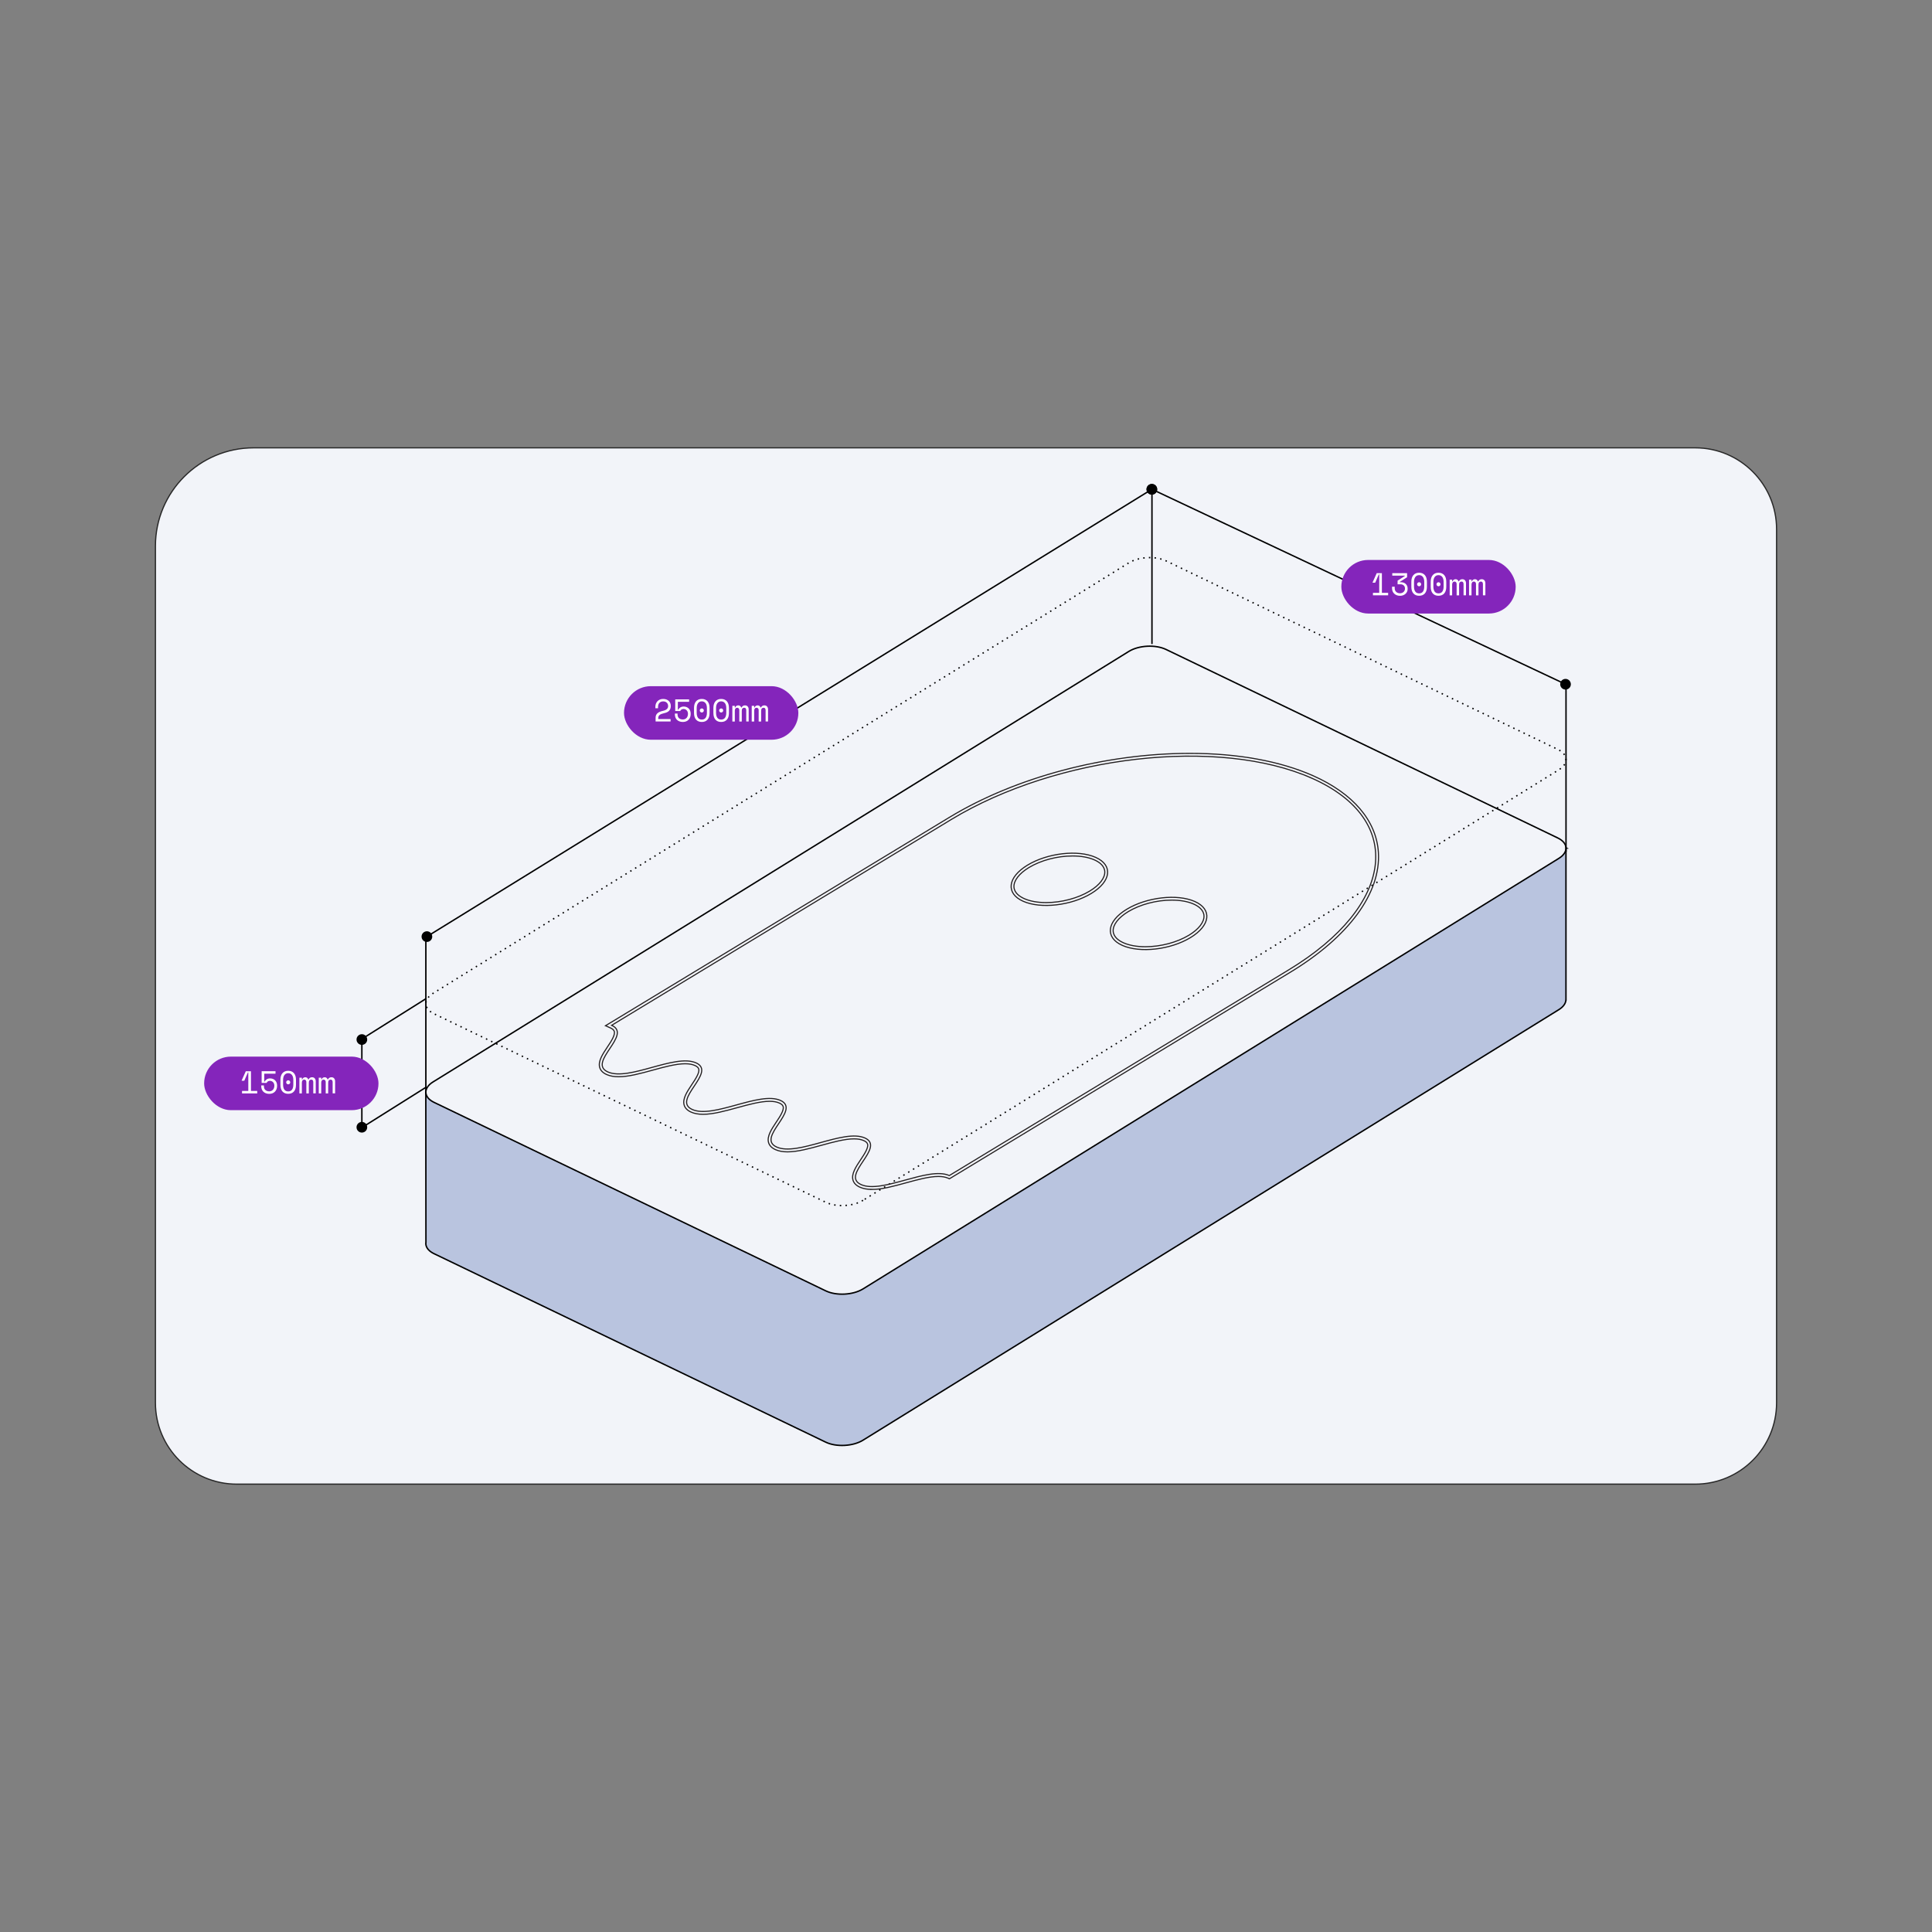
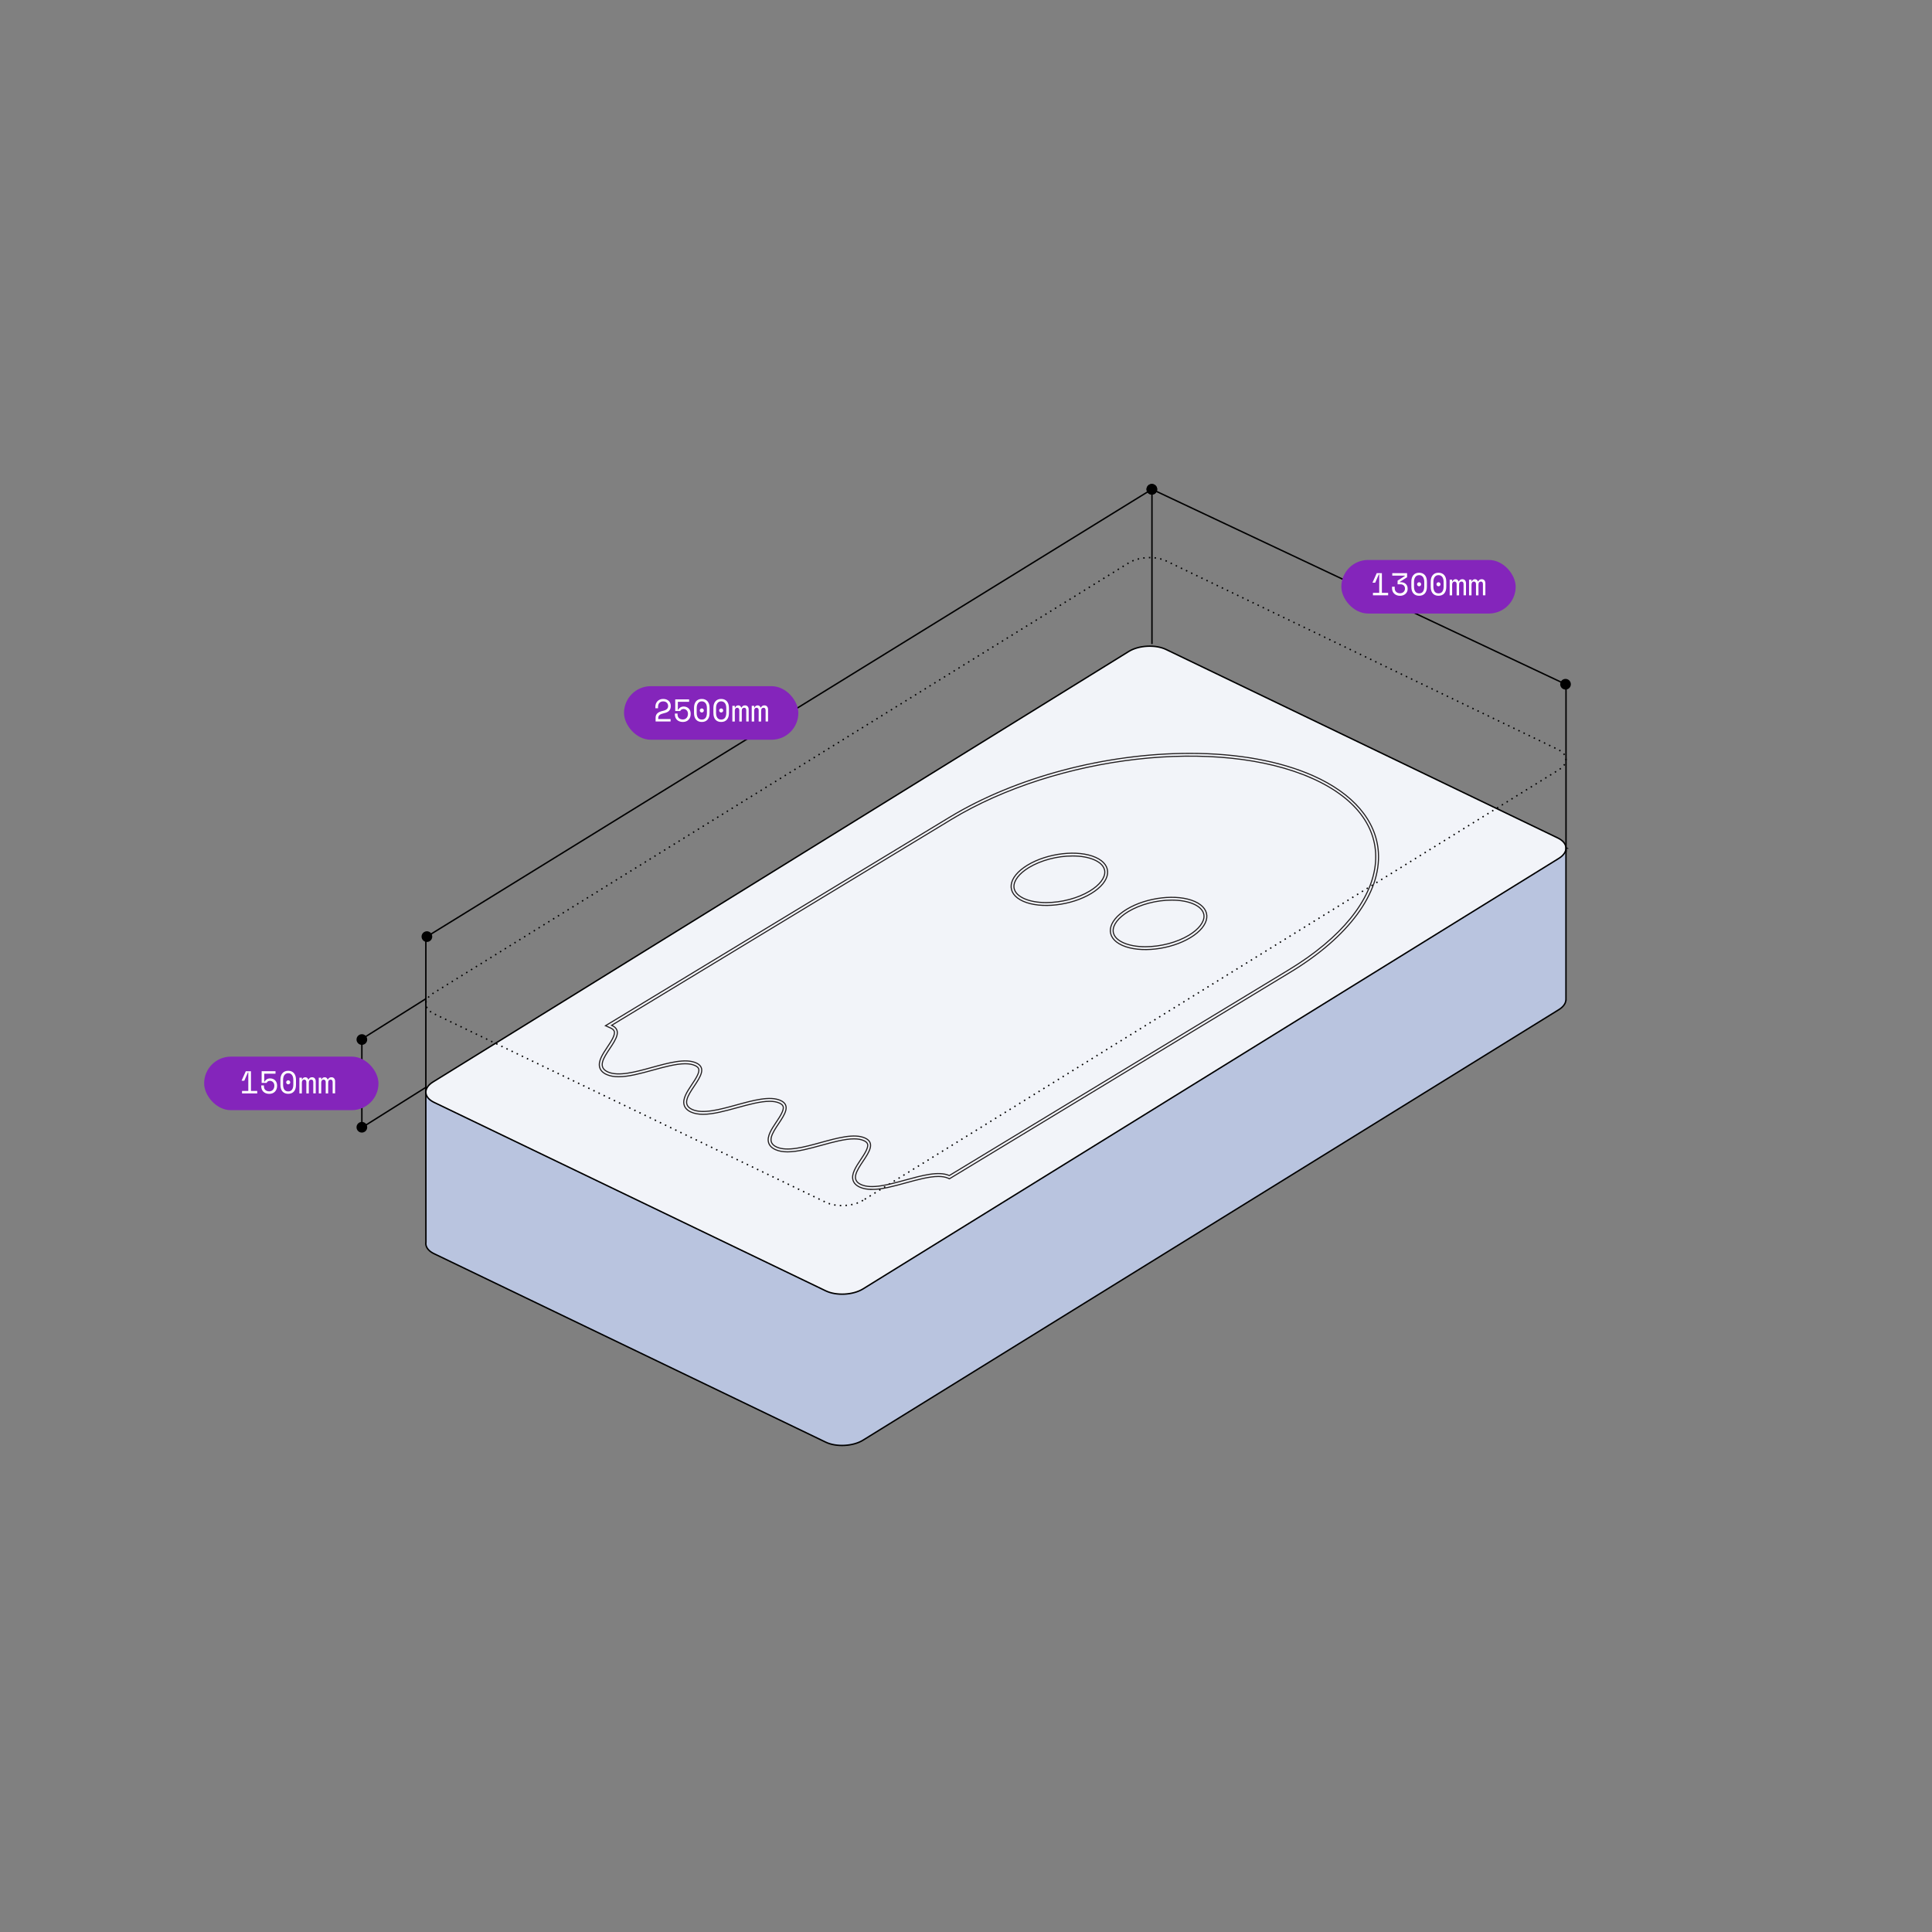
<svg xmlns="http://www.w3.org/2000/svg" viewBox="0 0 800 800">
  <rect x="0" y="0" width="800" height="800" fill="#808080" stroke="none" />
  <defs>
    <style>
      .h, .i, .j, .k, .l {
        stroke-miterlimit: 10;
      }

      .h, .i, .k, .l {
        stroke: #000;
        stroke-width: .59px;
      }

      .h, .m {
        fill: #f2f4f9;
      }

      .n, .o, .p, .q {
        stroke-width: 0px;
      }

      .o, .i, .j, .l {
        fill: none;
      }

      .i {
        stroke-dasharray: 0 0 .59 1.76;
      }

      .p {
        fill: #fff;
      }

      .j {
        stroke: #231f20;
        stroke-width: .46px;
      }

      .k {
        fill: #b9c4df;
      }

      .m {
        stroke: #282828;
        stroke-linejoin: round;
        stroke-width: .5px;
      }

      .q {
        fill: #8425bb;
      }
    </style>
  </defs>
  <g id="a" data-name="Layer 1">
    <rect class="o" y="0" width="800" height="800" />
  </g>
  <g id="e" data-name="CNC">
    <g>
-       <path class="m" d="m105.04,185.44h596.93c18.58,0,33.67,15.09,33.67,33.67v361.77c0,18.58-15.09,33.67-33.67,33.67H98.03c-18.58,0-33.67-15.09-33.67-33.67V226.12c0-22.45,18.23-40.68,40.68-40.68Z" />
      <g>
        <g>
          <path class="k" d="m648.45,351.12h-54.5v33.94l-111.11-53.47c-4.36-2.1-11.3-1.73-15.42.81l-256.66,120.24h-34.44l.05,61.71c-.06.36-.06.72,0,1.08v.05s0,0,0,0c.25,1.38,1.36,2.69,3.35,3.64l162.2,78.05c4.36,2.1,11.3,1.73,15.42-.81l288.13-178.28c1.86-1.15,2.83-2.56,2.94-3.95h.02v-63.02Z" />
          <path class="h" d="m357.36,533.71c-4.12,2.55-11.05,2.91-15.42.81l-162.2-78.05c-4.36-2.1-4.56-5.9-.45-8.45l288.13-178.28c4.12-2.55,11.05-2.91,15.42-.81l162.2,78.05c4.36,2.1,4.56,5.9.45,8.45l-288.13,178.28Z" />
          <path class="i" d="m357.36,497.03c-4.12,2.55-11.05,2.91-15.42.81l-162.2-78.05c-4.36-2.1-4.56-5.9-.45-8.45l288.13-178.28c4.12-2.55,11.05-2.91,15.42-.81l162.2,78.05c4.36,2.1,4.56,5.9.45,8.45l-288.13,178.28Z" />
        </g>
        <g>
          <line class="l" x1="648.35" y1="283.37" x2="476.89" y2="202.55" />
          <path class="n" d="m649.19,281.33c1.1.52,1.57,1.83,1.06,2.94-.52,1.1-1.83,1.57-2.94,1.05-1.1-.52-1.57-1.83-1.05-2.94s1.83-1.57,2.94-1.05Z" />
          <path class="n" d="m477.93,200.6c-1.1-.52-2.42-.05-2.94,1.05s-.05,2.42,1.05,2.94,2.42.05,2.94-1.05c.52-1.1.05-2.42-1.06-2.94Z" />
        </g>
        <g>
          <line class="l" x1="477.02" y1="202.56" x2="176.68" y2="387.88" />
          <path class="n" d="m475.77,200.74c1.04-.64,2.4-.32,3.04.72.64,1.04.32,2.4-.72,3.04s-2.4.32-3.04-.72c-.64-1.04-.32-2.4.72-3.04Z" />
          <path class="n" d="m175.61,385.95c-1.04.64-1.36,2-.72,3.04.64,1.04,2,1.36,3.04.72,1.04-.64,1.36-2,.72-3.04-.64-1.04-2-1.36-3.04-.72Z" />
        </g>
        <g>
          <line class="l" x1="149.84" y1="466.88" x2="149.84" y2="430.34" />
          <path class="n" d="m152.05,466.77c0,1.22-.99,2.21-2.21,2.21s-2.21-.99-2.21-2.21.99-2.21,2.21-2.21,2.21.99,2.21,2.21Z" />
          <path class="n" d="m152.05,430.45c0-1.22-.99-2.21-2.21-2.21s-2.21.99-2.21,2.21.99,2.21,2.21,2.21,2.21-.99,2.21-2.21Z" />
        </g>
        <g>
          <rect class="q" x="84.53" y="437.52" width="72.19" height="22.18" rx="11.09" ry="11.09" />
          <g>
            <path class="p" d="m102.82,451.72v-7.66h-.16l-1.51,3.45h-1.09v-.08l1.72-3.85h2.14v8.15h2.59v1.02h-6.29v-1.02h2.59Z" />
            <path class="p" d="m108.34,448.42v-4.85h5.74v1.02h-4.66v3.28h.16c.09-.17.2-.34.34-.5.14-.16.3-.3.49-.43.19-.12.4-.22.64-.29.24-.07.5-.11.79-.11.42,0,.8.07,1.16.21.35.14.66.34.91.59.25.25.45.56.6.92.14.36.22.76.22,1.19v.24c0,.44-.07.85-.21,1.24-.14.39-.34.73-.62,1.04-.27.3-.61.54-1.01.71-.4.17-.87.26-1.39.26s-1-.08-1.42-.24c-.41-.16-.76-.38-1.04-.66-.28-.28-.49-.61-.64-.99-.14-.38-.22-.79-.22-1.24v-.37h1.1v.29c0,.73.2,1.27.61,1.63.41.36.94.54,1.59.54.35,0,.66-.06.92-.19s.49-.3.67-.51c.18-.21.31-.46.4-.75.09-.28.13-.58.13-.88v-.08c0-.27-.05-.52-.14-.76-.09-.24-.22-.44-.38-.62-.16-.17-.36-.31-.59-.41-.23-.1-.48-.15-.75-.15-.18,0-.35.03-.5.08-.15.05-.29.12-.4.2s-.21.18-.28.28c-.07.1-.12.21-.15.3h-2.07Z" />
            <path class="p" d="m116.12,447.13c0-1.19.28-2.11.85-2.76s1.36-.98,2.37-.98,1.8.33,2.37.98.85,1.58.85,2.76v2.04c0,1.22-.28,2.15-.85,2.79s-1.36.96-2.37.96-1.8-.32-2.37-.96-.85-1.57-.85-2.79v-2.04Zm3.22,4.8c.71,0,1.24-.25,1.59-.74.35-.49.53-1.19.53-2.09v-1.89c0-.42-.04-.8-.13-1.15-.09-.34-.22-.64-.4-.89-.18-.25-.4-.44-.67-.58-.27-.14-.57-.21-.92-.21s-.67.07-.93.21c-.26.14-.48.33-.66.58-.18.25-.31.55-.4.89-.09.35-.13.73-.13,1.15v1.89c0,.9.18,1.6.53,2.09.35.49.88.74,1.59.74Zm-.84-3.77c0-.23.08-.42.25-.59.17-.17.36-.25.59-.25s.42.08.59.25c.17.17.25.36.25.59s-.08.42-.25.59c-.17.17-.36.25-.59.25s-.42-.08-.59-.25-.25-.36-.25-.59Z" />
            <path class="p" d="m130.74,452.74h-1.02v-4.66c0-.31-.07-.56-.21-.75-.14-.2-.36-.29-.67-.29-.29,0-.52.11-.7.32-.18.21-.27.54-.27.99v4.4h-1.02v-4.72c0-.29-.08-.53-.24-.71s-.37-.28-.63-.28c-.31,0-.56.11-.73.34s-.26.52-.26.89v4.48h-1.02v-6.5h1.02v.71h.16c.11-.31.28-.53.5-.67.22-.14.48-.22.77-.22.31,0,.57.08.78.25.2.17.35.38.43.64h.16c.3-.59.77-.89,1.42-.89.49,0,.87.15,1.13.47s.4.71.4,1.21v5.01Z" />
            <path class="p" d="m138.76,452.74h-1.02v-4.66c0-.31-.07-.56-.21-.75-.14-.2-.36-.29-.67-.29-.29,0-.52.11-.7.32-.18.21-.27.54-.27.99v4.4h-1.02v-4.72c0-.29-.08-.53-.24-.71s-.37-.28-.63-.28c-.31,0-.56.11-.73.34s-.26.52-.26.89v4.48h-1.02v-6.5h1.02v.71h.16c.11-.31.28-.53.5-.67.22-.14.48-.22.77-.22.31,0,.57.08.78.25.2.17.35.38.43.64h.16c.3-.59.77-.89,1.42-.89.49,0,.87.15,1.13.47s.4.71.4,1.21v5.01Z" />
          </g>
        </g>
        <g>
          <rect class="q" x="258.39" y="284.13" width="72.19" height="22.18" rx="11.09" ry="11.09" />
          <g>
            <path class="p" d="m277.68,297.74v1.02h-6.21v-1.57c0-.42.07-.78.21-1.09s.34-.58.6-.8c.26-.22.57-.41.94-.56.37-.15.78-.28,1.24-.38.78-.17,1.34-.42,1.68-.75s.52-.72.52-1.19v-.08c0-.24-.04-.47-.12-.69-.08-.23-.2-.43-.37-.62-.17-.18-.38-.33-.64-.44-.26-.11-.57-.16-.92-.16-.67,0-1.19.21-1.57.62-.37.41-.56.96-.56,1.64v.58h-1.1v-.65c0-.42.07-.82.21-1.21.14-.38.34-.72.62-1.02.27-.3.61-.53,1.01-.71s.86-.26,1.39-.26,1,.08,1.39.24.72.38.98.64.46.57.58.9c.13.34.19.68.19,1.03v.24c0,.7-.22,1.3-.65,1.79s-1.14.85-2.1,1.05c-.84.18-1.45.43-1.85.73-.39.3-.59.74-.59,1.32v.39h5.11Z" />
            <path class="p" d="m279.6,294.44v-4.85h5.74v1.02h-4.66v3.28h.16c.09-.17.2-.34.34-.5s.3-.3.49-.43c.19-.12.4-.22.64-.29.24-.07.5-.11.79-.11.42,0,.81.07,1.16.21.35.14.66.34.91.59.25.25.45.56.6.92.14.36.22.76.22,1.19v.24c0,.44-.07.85-.21,1.24-.14.39-.34.73-.62,1.03-.27.3-.61.54-1.01.71-.4.17-.86.26-1.39.26s-1-.08-1.42-.24c-.41-.16-.76-.38-1.03-.65s-.49-.61-.64-.99c-.14-.38-.22-.79-.22-1.24v-.37h1.1v.29c0,.72.2,1.27.61,1.63.41.36.94.54,1.59.54.35,0,.66-.06.92-.19.27-.13.49-.3.67-.51.18-.21.31-.46.4-.75s.13-.58.13-.88v-.08c0-.27-.05-.52-.14-.76-.09-.24-.22-.44-.38-.62-.16-.17-.36-.31-.59-.41-.23-.1-.48-.15-.75-.15-.18,0-.35.03-.5.08-.15.05-.29.12-.4.2-.11.08-.21.18-.28.28-.07.1-.12.21-.15.3h-2.07Z" />
            <path class="p" d="m287.38,293.16c0-1.19.28-2.11.85-2.76.57-.66,1.36-.98,2.37-.98s1.8.33,2.37.98c.57.65.85,1.58.85,2.76v2.04c0,1.22-.28,2.15-.85,2.79-.57.64-1.36.96-2.37.96s-1.8-.32-2.37-.96-.85-1.57-.85-2.79v-2.04Zm3.22,4.8c.71,0,1.24-.25,1.59-.74.35-.49.53-1.19.53-2.09v-1.89c0-.42-.04-.8-.13-1.15-.09-.34-.22-.64-.4-.89-.18-.25-.4-.44-.67-.58-.27-.14-.57-.21-.92-.21s-.67.07-.93.21c-.26.14-.48.33-.66.58-.18.25-.31.55-.4.89s-.13.73-.13,1.15v1.89c0,.9.18,1.6.53,2.09.35.49.88.74,1.59.74Zm-.84-3.77c0-.23.08-.42.25-.59.17-.17.36-.25.59-.25s.42.08.59.25.25.36.25.59-.08.42-.25.59c-.17.17-.36.25-.59.25s-.42-.08-.59-.25-.25-.36-.25-.59Z" />
            <path class="p" d="m295.4,293.16c0-1.19.28-2.11.85-2.76.57-.66,1.36-.98,2.37-.98s1.8.33,2.37.98c.57.65.85,1.58.85,2.76v2.04c0,1.22-.28,2.15-.85,2.79-.57.64-1.36.96-2.37.96s-1.8-.32-2.37-.96-.85-1.57-.85-2.79v-2.04Zm3.22,4.8c.71,0,1.24-.25,1.59-.74.35-.49.53-1.19.53-2.09v-1.89c0-.42-.04-.8-.13-1.15-.09-.34-.22-.64-.4-.89-.18-.25-.4-.44-.67-.58-.27-.14-.57-.21-.92-.21s-.67.07-.93.21c-.26.14-.48.33-.66.58-.18.25-.31.55-.4.89s-.13.73-.13,1.15v1.89c0,.9.18,1.6.53,2.09.35.49.88.74,1.59.74Zm-.84-3.77c0-.23.08-.42.25-.59.17-.17.36-.25.59-.25s.42.08.59.25.25.36.25.59-.08.42-.25.59c-.17.17-.36.25-.59.25s-.42-.08-.59-.25-.25-.36-.25-.59Z" />
            <path class="p" d="m310.02,298.76h-1.02v-4.66c0-.31-.07-.56-.21-.75-.14-.2-.36-.29-.67-.29-.29,0-.52.11-.7.32-.18.21-.27.54-.27.99v4.4h-1.02v-4.72c0-.29-.08-.53-.24-.71s-.37-.28-.63-.28c-.31,0-.56.11-.73.34-.17.23-.26.52-.26.89v4.48h-1.02v-6.5h1.02v.71h.16c.11-.31.28-.53.5-.68.22-.14.48-.22.77-.22.31,0,.57.08.78.25.21.17.35.38.43.64h.16c.3-.59.77-.89,1.41-.89.49,0,.87.16,1.13.47s.4.71.4,1.21v5Z" />
            <path class="p" d="m318.04,298.76h-1.02v-4.66c0-.31-.07-.56-.21-.75-.14-.2-.36-.29-.67-.29-.29,0-.52.11-.7.32-.18.21-.27.54-.27.99v4.4h-1.02v-4.72c0-.29-.08-.53-.24-.71s-.37-.28-.63-.28c-.31,0-.56.11-.73.34-.17.23-.26.52-.26.89v4.48h-1.02v-6.5h1.02v.71h.16c.11-.31.28-.53.5-.68.22-.14.48-.22.77-.22.31,0,.57.08.78.25.21.17.35.38.43.64h.16c.3-.59.77-.89,1.41-.89.49,0,.87.16,1.13.47s.4.71.4,1.21v5Z" />
          </g>
        </g>
        <g>
          <rect class="q" x="555.42" y="231.87" width="72.19" height="22.18" rx="11.09" ry="11.09" />
          <g>
            <path class="p" d="m571.11,245.48v-7.66h-.16l-1.51,3.45h-1.09v-.08l1.72-3.85h2.14v8.15h2.59v1.02h-6.29v-1.02h2.59Z" />
            <path class="p" d="m578.71,241.95v-1.52l2.99-1.91v-.16h-5.19v-1.02h6.13v1.68l-2.99,1.91v.16h.52c.35,0,.69.06,1.01.17.32.11.61.28.86.5.25.22.45.49.6.81.15.32.23.69.23,1.11v.24c0,.39-.08.76-.24,1.1s-.38.64-.65.88c-.28.25-.61.45-.99.59-.38.14-.79.22-1.24.22-.52,0-.98-.08-1.39-.24-.41-.16-.76-.37-1.05-.65-.29-.28-.51-.6-.66-.97-.15-.37-.23-.77-.23-1.19v-.71h1.1v.63c0,.33.05.63.16.88.11.26.26.48.46.65.2.18.43.32.7.41.27.1.56.14.88.14.29,0,.56-.05.81-.14.25-.1.47-.23.65-.4.18-.17.33-.37.43-.6.1-.23.16-.48.16-.74v-.08c0-.55-.17-.98-.52-1.29-.35-.31-.79-.47-1.31-.47h-1.23Z" />
            <path class="p" d="m584.41,240.9c0-1.19.28-2.11.85-2.76.57-.66,1.36-.98,2.37-.98s1.8.33,2.37.98c.57.65.85,1.58.85,2.76v2.04c0,1.22-.28,2.15-.85,2.79-.57.64-1.36.96-2.37.96s-1.8-.32-2.37-.96c-.57-.64-.85-1.57-.85-2.79v-2.04Zm3.22,4.8c.71,0,1.24-.25,1.59-.74.35-.49.53-1.19.53-2.09v-1.89c0-.42-.04-.8-.13-1.15-.09-.34-.22-.64-.4-.89-.18-.25-.4-.44-.67-.58-.27-.14-.57-.21-.92-.21s-.67.07-.93.21c-.26.14-.48.33-.66.58-.18.25-.31.55-.4.89s-.13.73-.13,1.15v1.89c0,.9.18,1.6.53,2.09.35.49.88.74,1.59.74Zm-.84-3.77c0-.23.08-.42.25-.59.17-.17.36-.25.59-.25s.42.08.59.25.25.36.25.59-.08.42-.25.59c-.17.17-.36.25-.59.25s-.42-.08-.59-.25c-.17-.17-.25-.36-.25-.59Z" />
            <path class="p" d="m592.43,240.9c0-1.19.28-2.11.85-2.76.57-.66,1.36-.98,2.37-.98s1.8.33,2.37.98c.57.65.85,1.58.85,2.76v2.04c0,1.22-.28,2.15-.85,2.79-.57.64-1.36.96-2.37.96s-1.8-.32-2.37-.96c-.57-.64-.85-1.57-.85-2.79v-2.04Zm3.22,4.8c.71,0,1.24-.25,1.59-.74.35-.49.53-1.19.53-2.09v-1.89c0-.42-.04-.8-.13-1.15-.09-.34-.22-.64-.4-.89-.18-.25-.4-.44-.67-.58-.27-.14-.57-.21-.92-.21s-.67.07-.93.21c-.26.14-.48.33-.66.58-.18.25-.31.55-.4.89s-.13.73-.13,1.15v1.89c0,.9.18,1.6.53,2.09.35.49.88.74,1.59.74Zm-.84-3.77c0-.23.08-.42.25-.59.17-.17.36-.25.59-.25s.42.08.59.25.25.36.25.59-.08.42-.25.59c-.17.17-.36.25-.59.25s-.42-.08-.59-.25c-.17-.17-.25-.36-.25-.59Z" />
            <path class="p" d="m607.05,246.51h-1.02v-4.66c0-.31-.07-.56-.21-.75-.14-.2-.36-.29-.67-.29-.29,0-.52.11-.7.32-.18.21-.27.54-.27.99v4.4h-1.02v-4.72c0-.29-.08-.53-.24-.71-.16-.19-.37-.28-.63-.28-.31,0-.56.11-.73.34-.17.23-.26.52-.26.89v4.48h-1.02v-6.5h1.02v.71h.16c.11-.31.28-.53.5-.67s.48-.22.77-.22c.31,0,.57.08.78.25s.35.38.43.64h.16c.3-.59.77-.89,1.41-.89.49,0,.87.16,1.13.47.27.31.4.71.4,1.21v5Z" />
            <path class="p" d="m615.07,246.51h-1.02v-4.66c0-.31-.07-.56-.21-.75-.14-.2-.36-.29-.67-.29-.29,0-.52.11-.7.32-.18.21-.27.54-.27.99v4.4h-1.02v-4.72c0-.29-.08-.53-.24-.71-.16-.19-.37-.28-.63-.28-.31,0-.56.11-.73.34-.17.23-.26.52-.26.89v4.48h-1.02v-6.5h1.02v.71h.16c.11-.31.28-.53.5-.67s.48-.22.77-.22c.31,0,.57.08.78.25s.35.38.43.64h.16c.3-.59.77-.89,1.41-.89.49,0,.87.16,1.13.47.27.31.4.71.4,1.21v5Z" />
          </g>
        </g>
        <line class="l" x1="176.34" y1="452.64" x2="176.34" y2="387.61" />
        <line class="l" x1="477" y1="266.67" x2="477" y2="201.64" />
        <line class="l" x1="648.45" y1="352.69" x2="648.45" y2="283.42" />
        <line class="l" x1="176.34" y1="413.56" x2="149.94" y2="430.16" />
        <line class="l" x1="176.34" y1="450.25" x2="149.94" y2="466.85" />
        <g>
          <path class="j" d="m361.06,492.51c-1.96,0-3.58-.3-4.97-.91-1.55-.69-2.53-1.68-2.89-2.95-.74-2.57,1.25-5.55,3.17-8.43,1.55-2.32,3.31-4.96,2.87-6.48-.17-.58-.69-1.05-1.59-1.45-1.08-.48-2.39-.71-4.01-.71-3.83,0-8.72,1.35-13.46,2.65-4.88,1.34-9.93,2.73-14.08,2.73-1.96,0-3.58-.3-4.97-.91-1.55-.69-2.53-1.68-2.89-2.95-.74-2.57,1.25-5.55,3.17-8.43,1.55-2.32,3.31-4.96,2.87-6.48-.17-.58-.69-1.05-1.59-1.45-1.08-.48-2.39-.71-4.01-.71-3.83,0-8.72,1.35-13.46,2.65-4.88,1.34-9.93,2.73-14.08,2.73-1.96,0-3.58-.3-4.97-.91-1.55-.69-2.53-1.68-2.89-2.95-.74-2.57,1.25-5.55,3.17-8.43,1.55-2.32,3.31-4.96,2.87-6.48-.17-.58-.69-1.05-1.59-1.45-1.08-.48-2.39-.71-4.01-.71-3.83,0-8.72,1.35-13.46,2.65-4.88,1.34-9.93,2.73-14.08,2.73-1.96,0-3.58-.3-4.97-.91-1.55-.69-2.53-1.68-2.89-2.95-.74-2.57,1.25-5.55,3.17-8.43,1.55-2.32,3.31-4.96,2.87-6.48-.17-.58-.69-1.05-1.59-1.45l-2.05-.91,142.53-86.36c27.3-16.54,64.5-26.42,99.5-26.42,19.73,0,37.37,3.21,51.01,9.28,16.59,7.38,26.18,18.64,27,31.71,1.06,16.86-12.23,34.96-36.48,49.65l-141.14,85.52-.56-.25c-1.08-.48-2.39-.71-4.01-.71-3.83,0-8.72,1.35-13.46,2.65-4.88,1.34-9.93,2.73-14.08,2.73Zm124.15-119.79c-6.36,0-13.11,1.79-18.06,4.78-4.06,2.46-6.38,5.48-6.21,8.09.16,2.46,2.41,3.97,4.27,4.8,2.4,1.07,5.53,1.63,9.06,1.63,6.36,0,13.11-1.79,18.06-4.78,4.06-2.46,6.38-5.48,6.21-8.09-.16-2.46-2.41-3.97-4.27-4.8-2.4-1.07-5.53-1.63-9.06-1.63Zm-41.08-18.28c-6.36,0-13.11,1.79-18.06,4.78-4.06,2.46-6.38,5.48-6.21,8.09.16,2.46,2.41,3.97,4.27,4.8,2.4,1.07,5.53,1.63,9.06,1.63,6.36,0,13.11-1.79,18.06-4.78,4.06-2.46,6.38-5.48,6.21-8.09-.16-2.46-2.41-3.97-4.27-4.8-2.4-1.07-5.53-1.63-9.06-1.63Z" />
          <path class="j" d="m543.3,322.28h0c-38.61-17.18-105.51-9.54-149.43,17.07l-1.54.94-5.61,3.4-37.05,22.45-4.62,2.8-68.62,41.58-10.89,6.6-12.27,7.44c8.74,3.89-10.29,15.42-1.56,19.31,8.74,3.89,27.77-7.64,36.51-3.76,8.74,3.89-10.29,15.42-1.56,19.31,8.74,3.89,27.77-7.64,36.51-3.76,8.74,3.89-10.29,15.42-1.55,19.31,8.74,3.89,27.77-7.64,36.51-3.76,8.74,3.89-10.29,15.42-1.55,19.31,8.74,3.89,27.77-7.64,36.51-3.75l12.27-7.44,10.89-6.6,68.62-41.58,4.62-2.8,37.05-22.45,5.61-3.4,1.54-.94c43.92-26.61,48.21-62.11,9.6-79.29Zm-119.64,50.91c-7.29-3.24-6.48-9.94,1.81-14.96s20.91-6.46,28.2-3.22c7.29,3.24,6.48,9.94-1.81,14.96-8.29,5.02-20.91,6.46-28.2,3.22Zm41.08,18.28c-7.29-3.24-6.48-9.94,1.81-14.96,8.29-5.02,20.91-6.46,28.2-3.22,7.29,3.24,6.48,9.94-1.81,14.96-8.29,5.02-20.91,6.46-28.2,3.22Z" />
        </g>
      </g>
    </g>
  </g>
</svg>